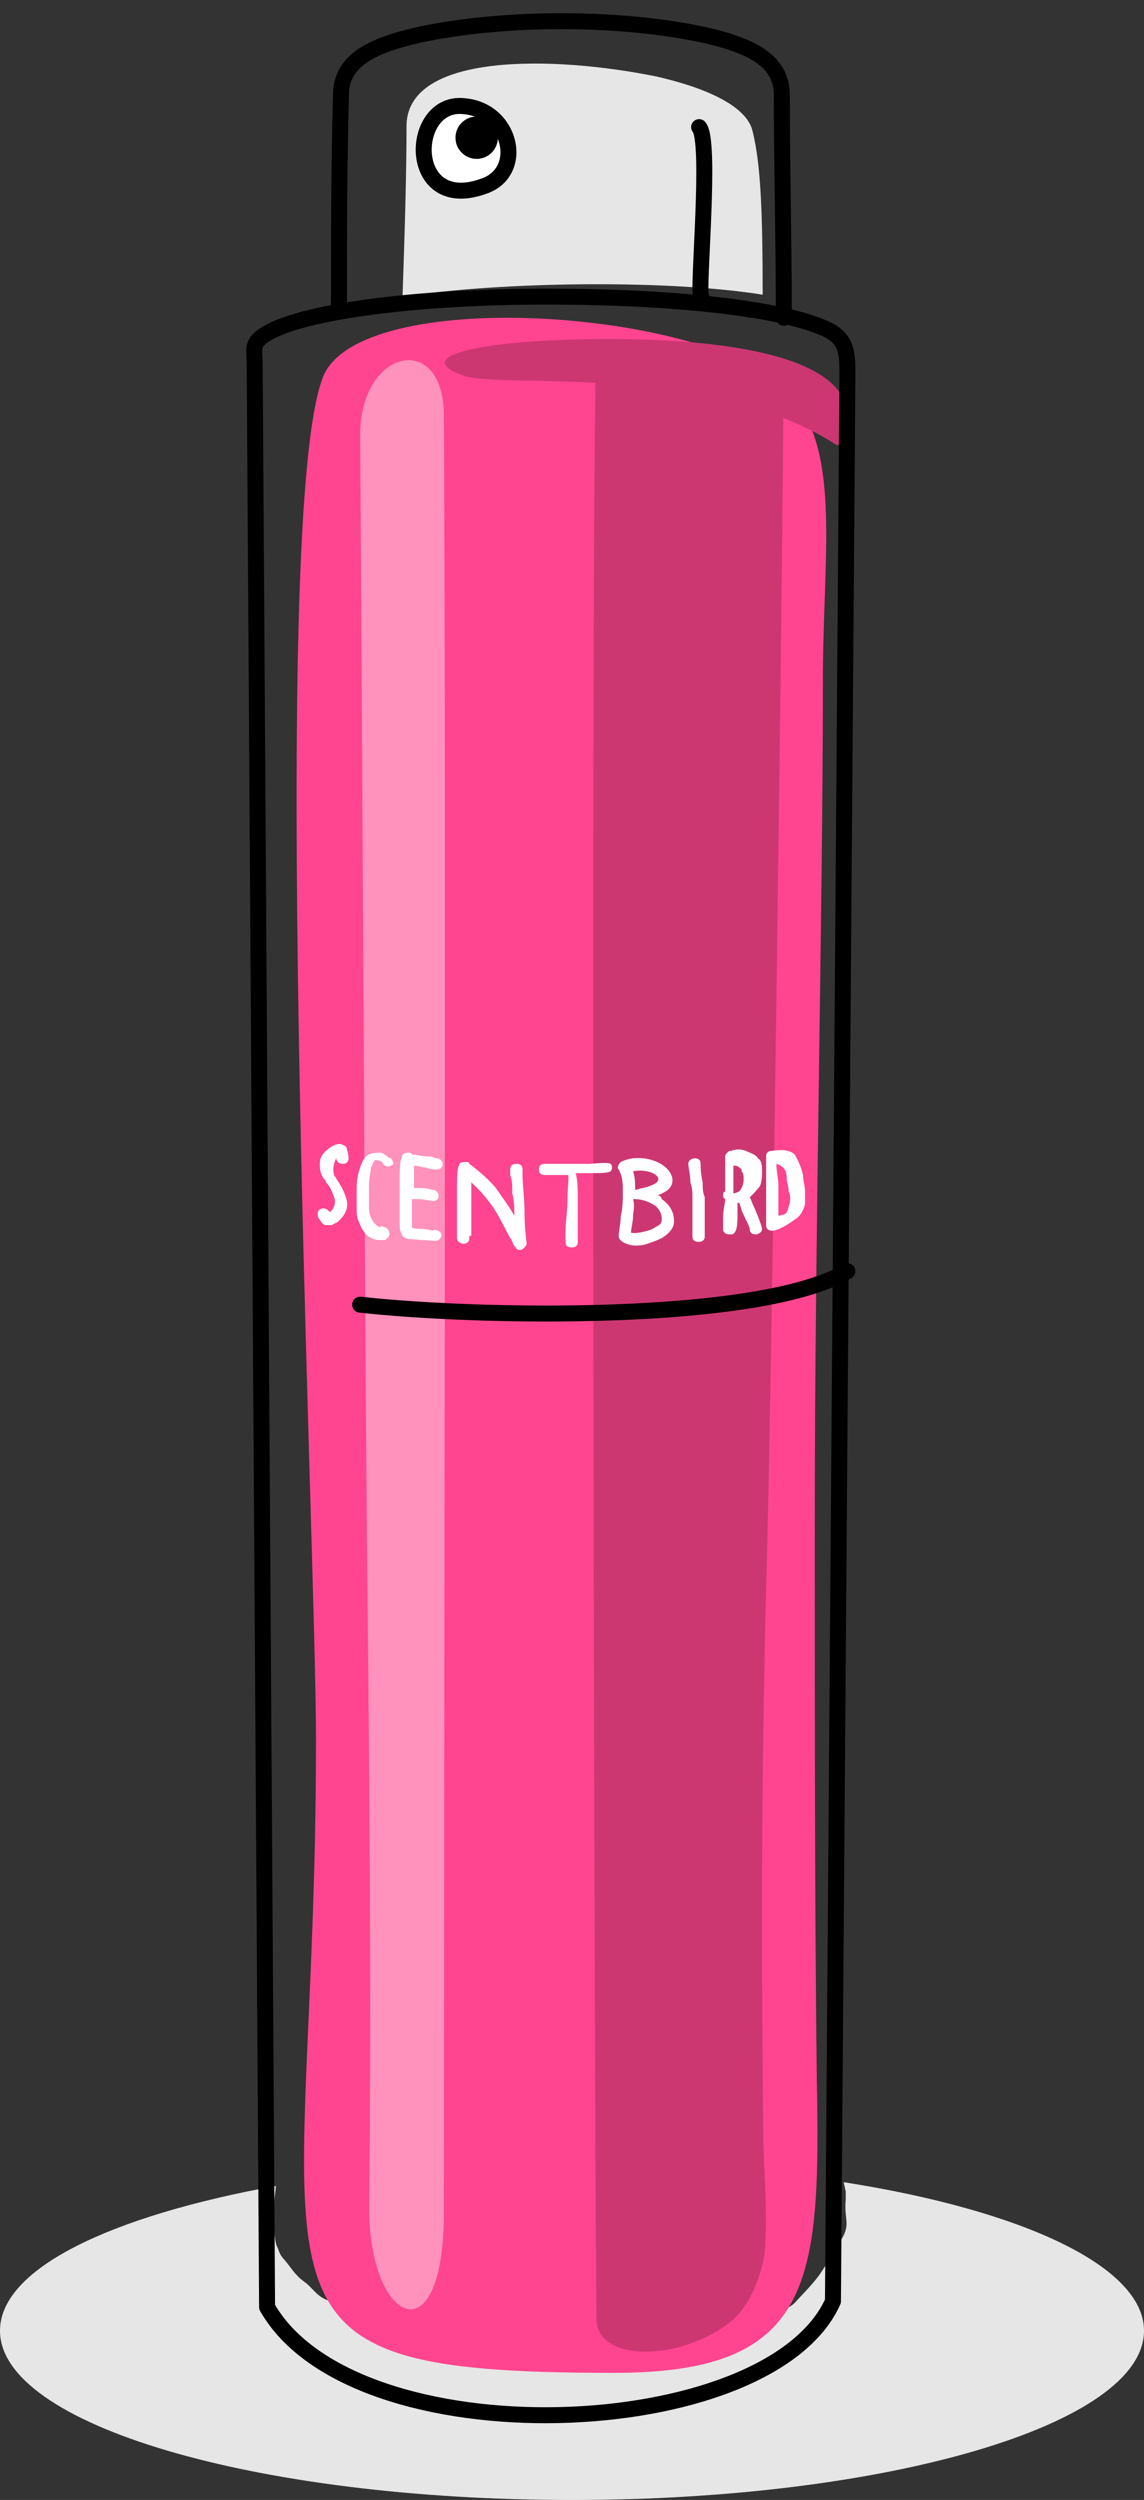
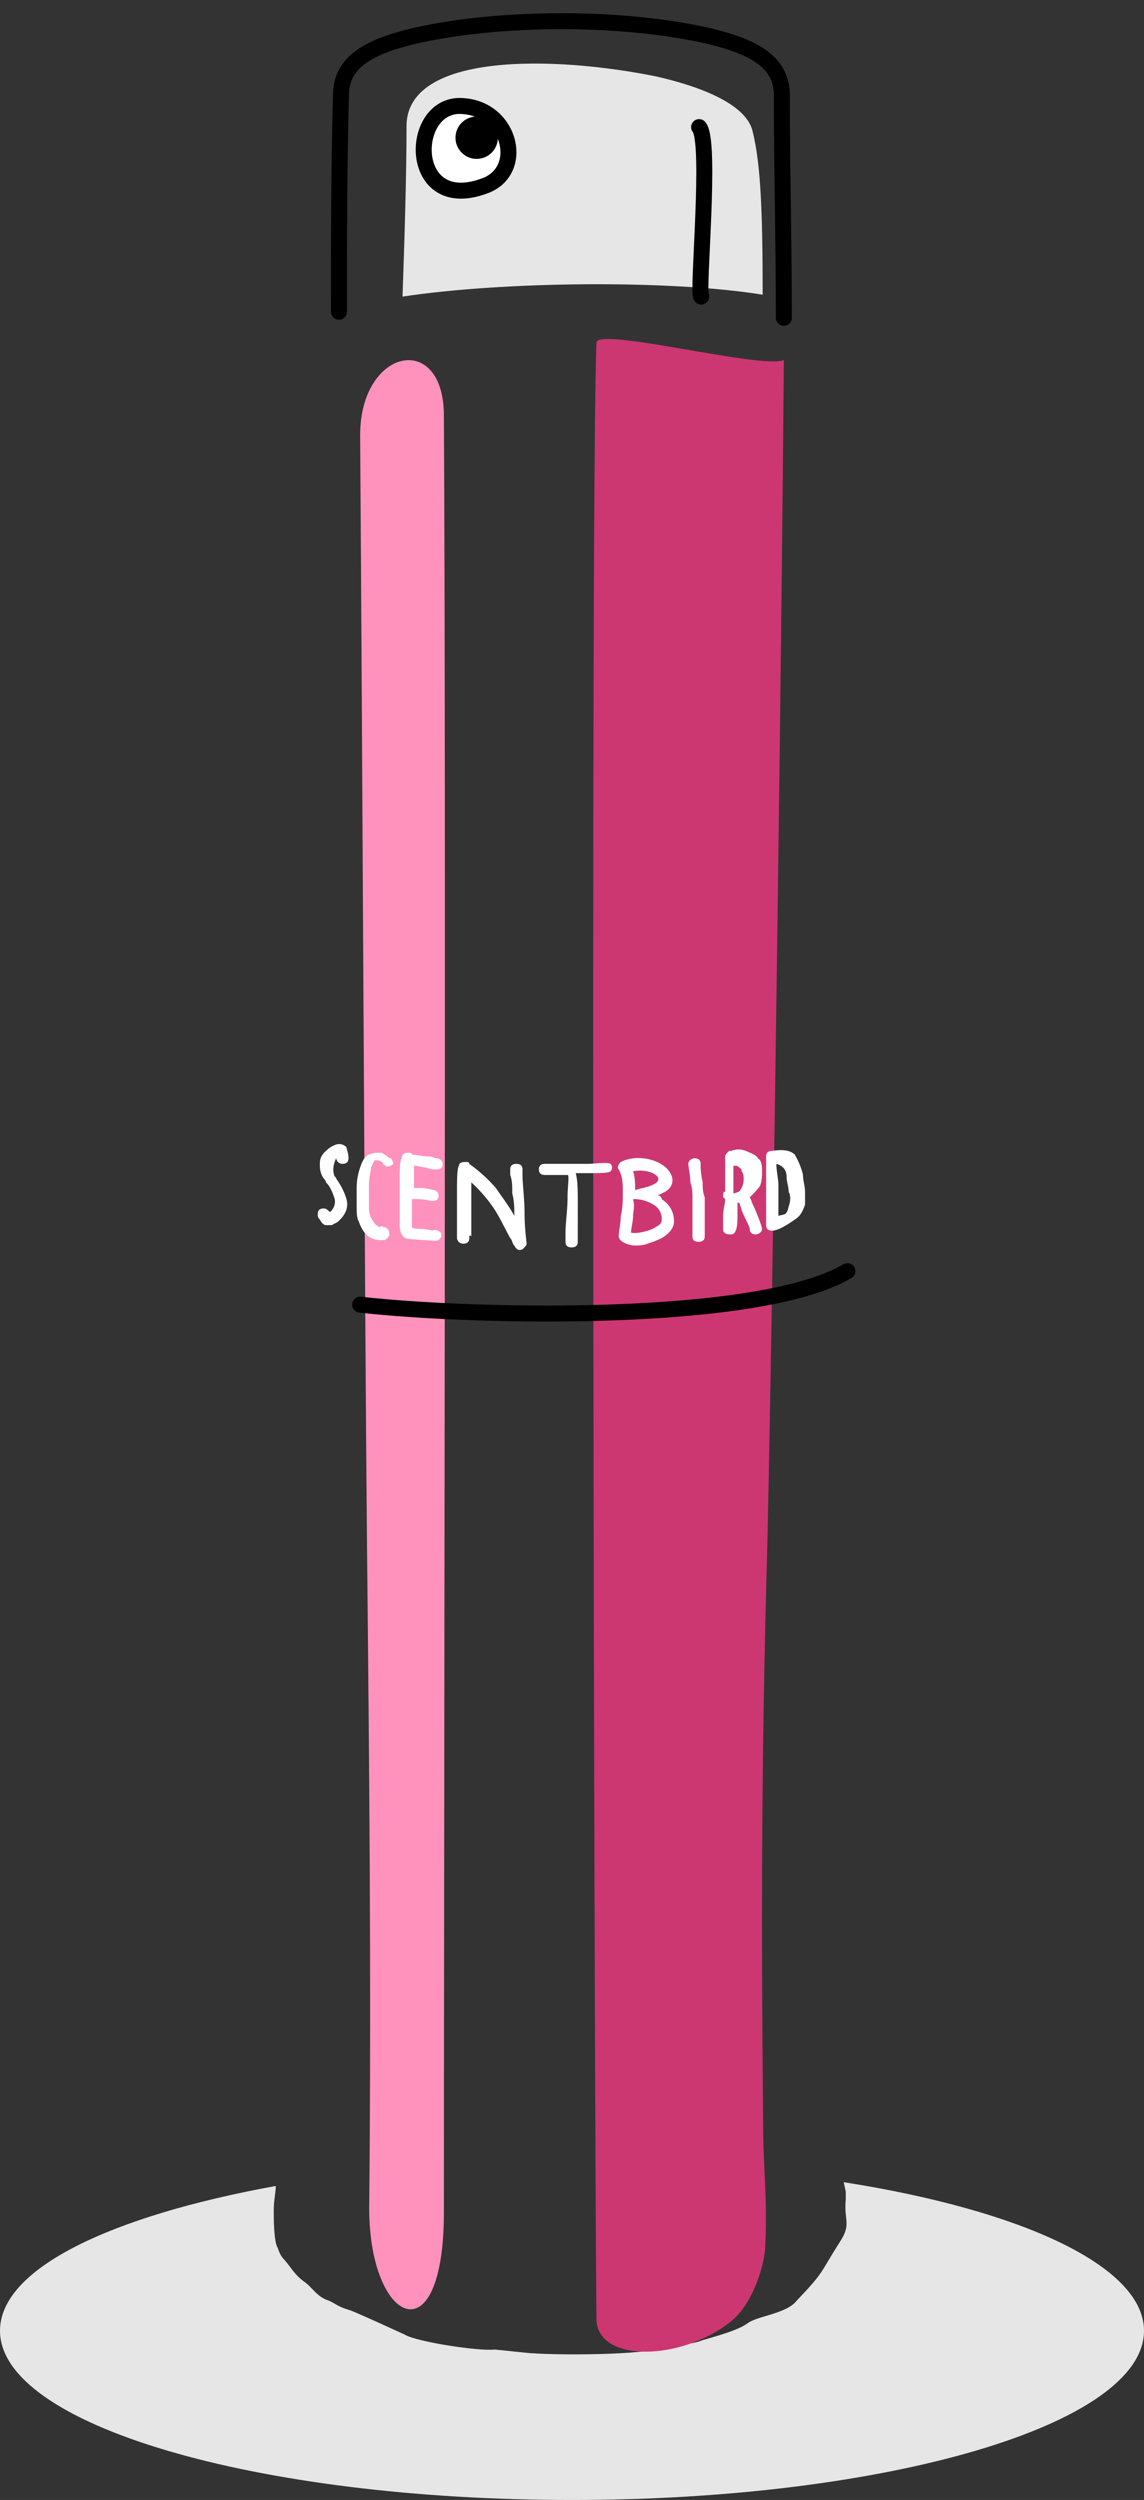
<svg xmlns="http://www.w3.org/2000/svg" width="54" height="118" viewBox="0 0 54 118">
  <rect x="0" y="0" width="54" height="118" fill="#333333" stroke="none" />
  <g transform="translate(0 1)" fill="none" fill-rule="evenodd">
    <path d="M39.825 102C48.311 103.331 54 105.994 54 109.012 54 113.45 41.85 117 27 117c-14.946 0-27-3.55-27-7.988 0-2.93 5.207-5.414 13.018-6.834 0 .266-.097.71-.097 1.153 0 .355 0 1.51.193 1.776 0 0 .097.355.29.532.385.444.482.71.964 1.065.386.266.578.71 1.157.888.386.177.386.266.964.444.097 0 2.411 1.065 2.604 1.153.578.355 3.568.8 4.243.71.096 0 1.639.178 1.832.178 1.253.089 5.11.089 6.171-.266.482-.178 1.157-.09 1.832-.355.579-.178 1.64-.444 2.122-.8.482-.354 1.832-.443 2.314-1.064 1.35-1.42 1.06-1.243 2.025-2.752.579-.887.193-.976.29-2.041V102.088v1.155V102.443l-.097-.443zM19.189 5.03c0 2.24-.095 5.284-.189 7.97 4.722-.716 12.561-.806 17-.09 0-3.94-.094-6.178-.472-7.7-.19-.896-1.417-1.88-4.534-2.597-4.816-.985-11.9-1.164-11.805 2.417z" fill="#E6E6E6" />
    <path d="M33 5c.59.667-.098 7.81.098 8" stroke="#000" stroke-width=".754" stroke-linecap="round" stroke-linejoin="round" />
    <path d="M21.875 4.009c-2.593-.252-2.701 5.118.973 3.775 1.945-.671 1.297-3.608-.973-3.775z" stroke="#000" stroke-width=".754" fill="#FFF" stroke-linecap="round" stroke-linejoin="round" />
    <circle fill="#000" fill-rule="nonzero" cx="22.5" cy="5.5" r="1" />
    <path d="M16 13.716c0-3.506 0-6.728.095-10.234 0-1.705 1.615-2.369 3.706-2.842 3.99-.853 9.407-.853 13.398 0 2.09.473 3.706 1.137 3.706 2.842C36.905 6.988 37 10.4 37 14" stroke="#000" stroke-width=".754" stroke-linecap="round" stroke-linejoin="round" />
-     <path d="M37.406 17.68c2.297 2.833 1.436 7.495 1.436 13.527 0 11.151-.383 25.866-.383 39.85 0 8.684 0 18.281.096 26.05.191 9.689-.192 13.893-9.57 13.893-18.95 0-14.069-3.29-14.069-29.888 0-9.232-2.297-58.405.383-64.438 2.01-4.296 18.853-3.016 22.107 1.006z" fill="#FF458F" />
-     <path d="M37 15.99c-.097 12.77-.486 42.445-.778 55.86-.291 10.197-.291 18.282-.194 27.929 0 1.194.194 3.124.097 5.145 0 .919-.583 2.848-1.652 3.675-2.333 1.837-6.222 1.93-6.319-.092-.097-9.004-.292-85.627 0-93.344.097-.735 7.874 1.286 8.846.827z" fill="#CC3772" />
+     <path d="M37 15.99c-.097 12.77-.486 42.445-.778 55.86-.291 10.197-.291 18.282-.194 27.929 0 1.194.194 3.124.097 5.145 0 .919-.583 2.848-1.652 3.675-2.333 1.837-6.222 1.93-6.319-.092-.097-9.004-.292-85.627 0-93.344.097-.735 7.874 1.286 8.846.827" fill="#CC3772" />
    <path d="M17 19.537c.107 14.968.214 40.614.32 52.022.107 10.496.214 20.992.107 31.67 0 5.476 3.526 7.119 3.526.183 0-16.337.106-67.173 0-84.788 0-4.016-3.953-3.194-3.953.913z" fill="#FF91BD" />
    <path d="M17 60.581c5.512.615 18.818.879 23-1.581" stroke="#000" stroke-width=".754" stroke-linecap="round" stroke-linejoin="round" />
-     <path d="M39.68 20c.395 0 .297-.399.297-.997.592-4.19-10.26-4.19-14.799-3.89-3.058.2-5.525.798-3.354 1.596 1.677.698 11.444-.698 17.66 3.291h.197z" fill="#CC3772" />
-     <path d="M40 16.741l-.682 90.88c-3.022 6.752-22.617 7.482-26.711.274l-.585-91.701c0-.73-.195-1.004.585-1.46C14.264 13.73 19.528 13 25.767 13c6.044 0 10.918.547 13.063 1.46C40 14.916 40 15.646 40 16.74z" stroke="#000" stroke-width=".754" stroke-linecap="round" stroke-linejoin="round" />
    <path d="M16.45 53.671c0 .175-.097.263-.29.263a.294.294 0 0 1-.29-.263c-.097.175-.194.526-.097.789 0 .088.097.088.097.175.193.263.386.614.483.964.097.35 0 .701-.387 1.052-.096.088-.193.088-.29.175h-.29c-.096 0-.193-.087-.29-.263C15 56.476 15 56.388 15 56.3c0-.175.097-.263.29-.263.097 0 .193.088.29.176.193-.176.29-.438.193-.701-.097-.263-.193-.526-.386-.702 0-.087-.097-.175-.097-.175-.193-.263-.193-.526-.193-.701 0-.263.096-.438.29-.613.096-.088.193-.176.386-.263.193-.088.387-.088.58.087 0 .088.097.263.097.526zm20.004 3.418c-.193 0-.29-.087-.29-.263v-.263-.788-.79-.7-.702c0-.175.097-.262.29-.262.58-.088.87 0 1.063.175.096.175.29.526.386.964 0 .263.097.526.097.789v.613c-.097.263-.193.526-.483.701-.483.35-.87.526-1.063.526zm.29-2.103v1.402c.29-.088.386 0 .483-.438.097-.263.097-.526 0-.701 0-.263-.097-.439-.097-.701 0-.351-.193-.526-.483-.614 0 .35.097.701.097 1.052zm-1.74.087a.876.876 0 0 0 .097-.438c0-.087 0-.263-.097-.35v-.088c-.096-.088-.193-.175-.29-.175h-.096v1.314c.29-.087.29-.087.386-.263zm.387.439c.096.175.096.263.193.438.193.438.387.964.387 1.052 0 .175-.194.262-.29.262-.194 0-.29-.087-.29-.262 0-.088-.194-.439-.387-.877 0-.088-.096-.263-.096-.35h-.097v.613c0 .263 0 .876-.29.876-.193 0-.29 0-.387-.175v-.701c0-.263.097-.613.097-.789-.097-.087-.097-.087-.097-.175s0-.175.097-.175v-.614-1.052c0-.087.097-.175.193-.262h.097a.903.903 0 0 1 .676 0c.194.087.484.175.58.35l.097.088c.097.175.097.35.097.526 0 .175 0 .438-.097.7-.29.351-.387.439-.483.527zm-2.9-1.578c0-.175.194-.263.29-.263.194 0 .29.088.29.263 0 .175 0 .438.097.876 0 .263 0 .439.097.702V57.352c0 .175-.097.263-.29.263-.193 0-.29-.088-.29-.263v-.613-.614-.613c0-.176 0-.439-.097-.702 0-.35-.096-.7-.096-.876zm-3.285 3.418c0-.263.097-.613.097-.964.096-.35.096-.789.096-1.14 0-.35 0-.7-.193-1.051-.097-.088 0-.263.097-.35.676-.351 1.642-.176 2.126.262.29.263.483.701.096 1.052-.096.088-.29.175-.483.263.097 0 .193.088.193.175.387.263.58.614.58 1.052 0 .35-.29.613-.58.789a4.978 4.978 0 0 1-.676.263c-.193.087-.483.087-.58.087-.29 0-.773-.175-.773-.438zm.676-.964c0 .263-.096.614-.096.789.193.087.966-.088 1.16-.263.193-.088.29-.175.29-.35a.775.775 0 0 0-.387-.702 1.753 1.753 0 0 0-.967-.263c.097.35 0 .614 0 .789zm0-2.103c.097.263.097.613.097.876.097 0 .29-.088.387-.088.676-.175.773-.35.676-.525-.193-.263-.773-.351-1.16-.263zm-2.706.087c.097.35.097.877.097 1.403V57.615c0 .175-.097.263-.29.263-.193 0-.29-.088-.29-.263v-.438c0-.438.097-1.052.097-1.665 0-.526.097-1.052 0-1.052h-1.063c-.193 0-.29-.088-.29-.263 0-.175.097-.263.29-.263h2.03c.193 0 .966-.088 1.062 0a.248.248 0 0 1 0 .35c-.096.088-.483.088-1.063.088h-.58zm-5.025 3.068c0 .175-.096.263-.29.263a.294.294 0 0 1-.29-.263v-.35-1.754c0-.613 0-1.227.097-1.314 0-.176.193-.176.387-.176 0 0 .096 0 .096.088.483.35.87.701 1.257 1.14.29.438.58.788.87 1.314 0-.35 0-.701-.097-1.052 0-.35 0-.613-.097-.876v-.263c0-.175.097-.263.29-.263.193 0 .29.088.29.263v.263c0 .438.097 1.14.097 1.84 0 .702.096 1.315.096 1.403 0 .087-.096.175-.193.263-.193.087-.29 0-.387-.176-.096-.087-.096-.263-.193-.35-.29-.526-.483-.964-.773-1.403a6.76 6.76 0 0 0-1.063-1.227v2.542c-.097-.088-.097 0-.097.088zm-3.189-3.769c0-.175.097-.263.29-.263.097 0 .193 0 .193.088.194 0 .484.087.773.087.194 0 .29.088.387.088.193 0 .29.175.29.263 0 .175-.097.263-.29.263-.193 0-.29 0-.483-.088-.193 0-.387-.087-.58-.087v1.051h.29c.29 0 .58.088.58.088.193 0 .29.175.29.263 0 .175-.097.263-.29.263-.097 0-.387-.088-.677-.088h-.29v1.315c0 .088.29.088.387.088.29 0 .58.087.58.087.096-.087.29 0 .386.088.097.175 0 .263-.096.35-.097.088-.484 0-.87 0-.58-.087-.87.088-.966-.613v-.789-1.315c0-.438 0-1.051.096-1.139zm-.386.263c-.097.088-.29.175-.387.088-.193-.088 0-.176-.386-.263h-.097c-.097.087-.097.175-.193.35 0 .176-.097.439-.097.877v.876c0 .175 0 .438.097.614.096.175.193.35.386.438.097 0 .097-.088.193 0 .194 0 .29.175.29.35 0 .088-.096.176-.193.263-.773.088-1.063-.35-1.256-.876-.097-.175-.097-.438-.097-.701v-.614-.263c0-.438.097-.788.193-1.051.097-.263.194-.439.387-.526.193-.088.387-.088.58-.088.193.088.29.175.386.263.097-.088.194.263.194.263z" fill="#FFF" />
  </g>
</svg>